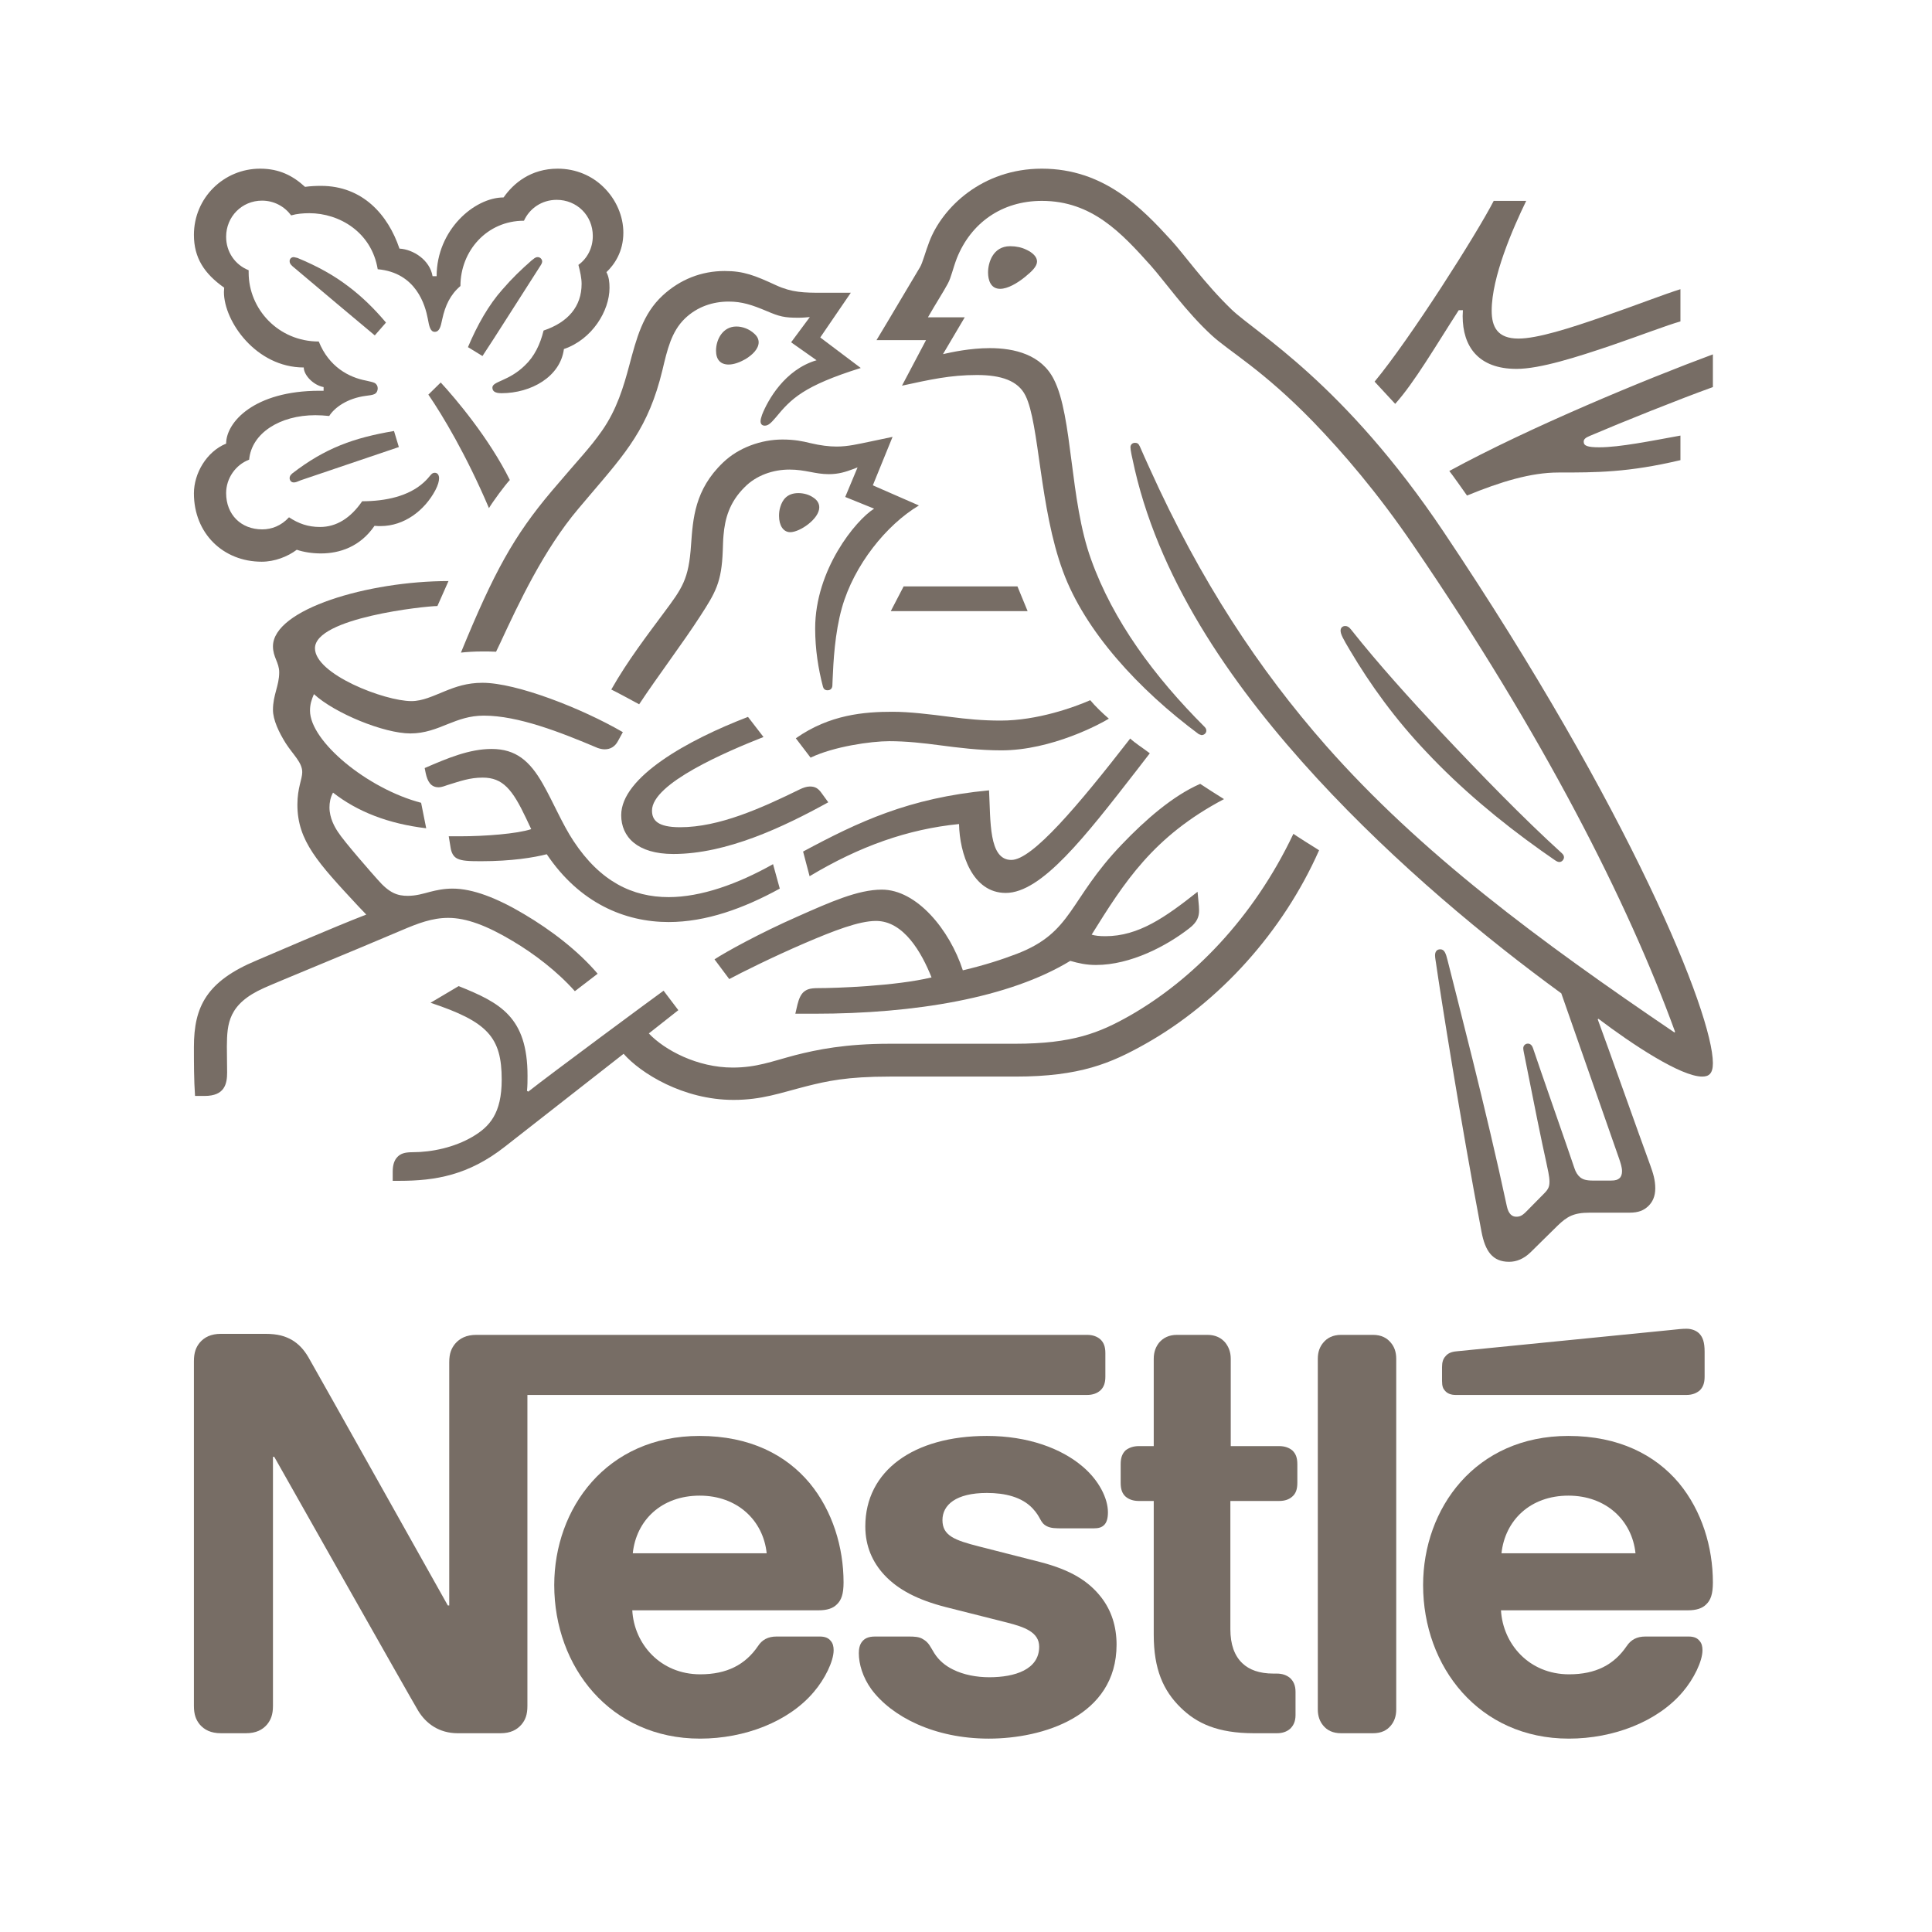
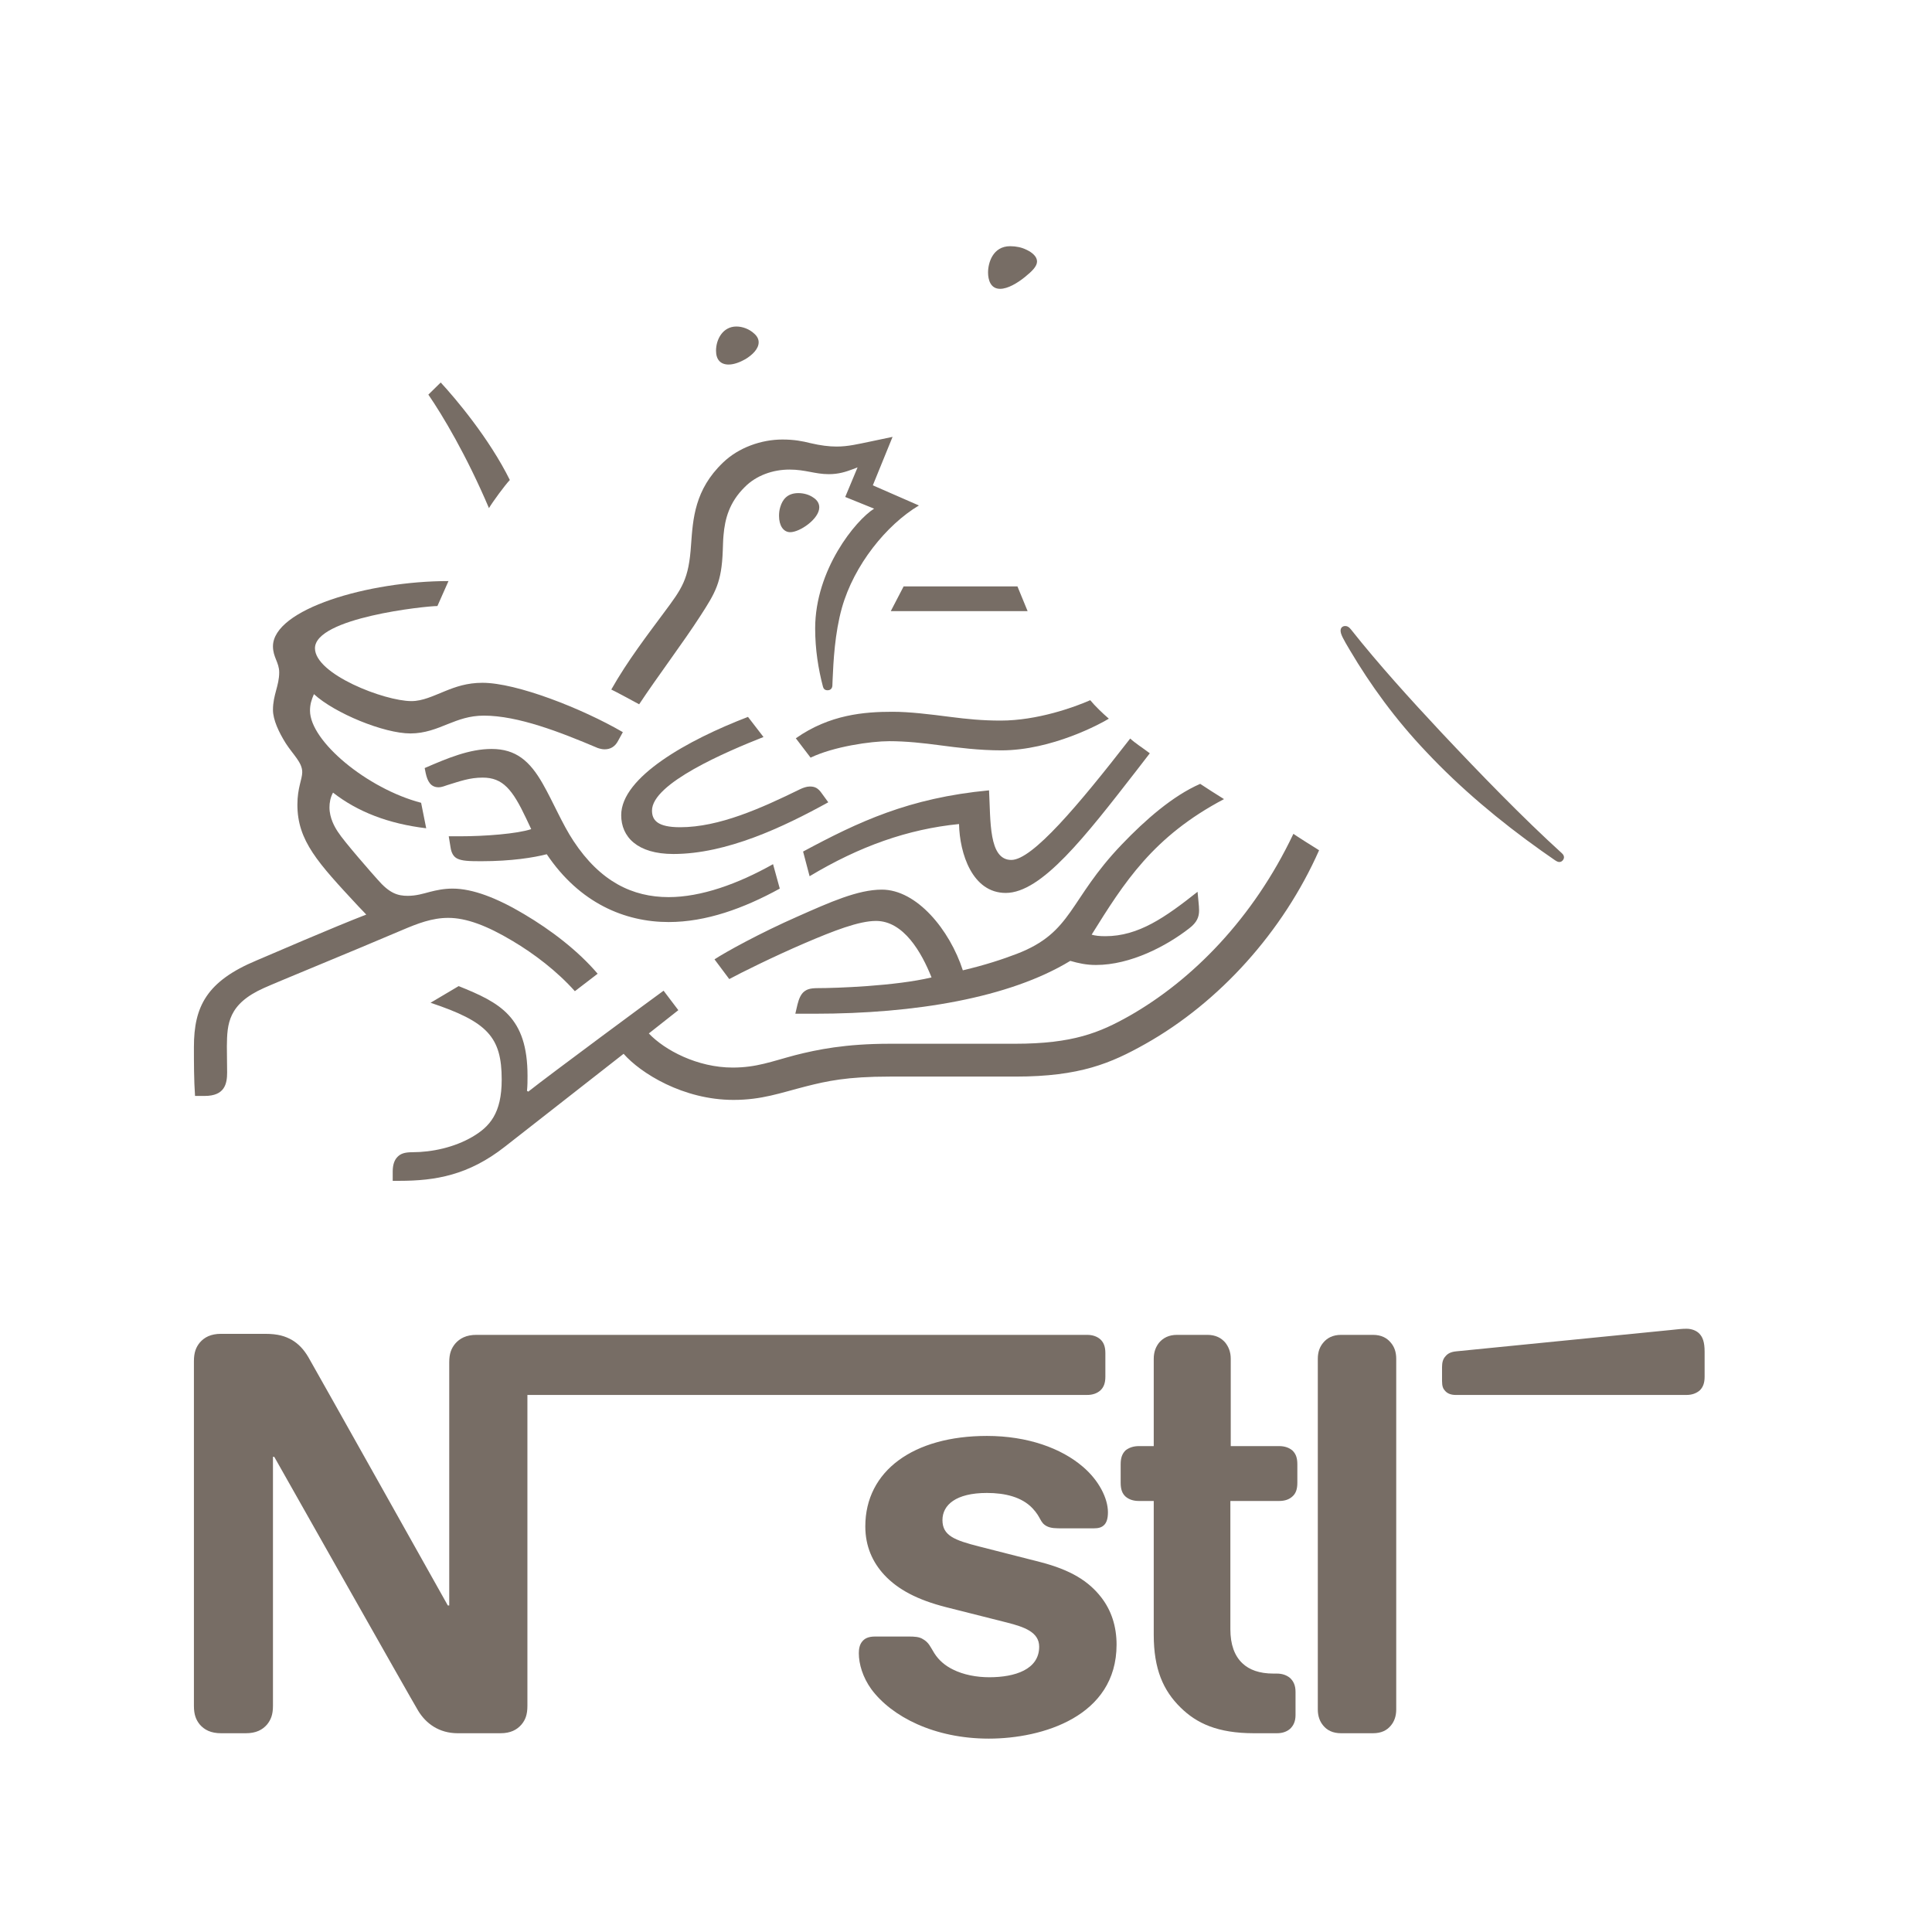
<svg xmlns="http://www.w3.org/2000/svg" width="1080" zoomAndPan="magnify" viewBox="0 0 810 810" height="1080" preserveAspectRatio="xMidYMid meet" version="1.2">
  <defs>
    <clipPath id="a8ea7e9b01">
      <path d="M 367 70.434 L 718.5 70.434 L 718.5 728.934 L 367 728.934 Z M 367 70.434 " />
    </clipPath>
    <clipPath id="d630de001d">
-       <path d="M 81 70.434 L 361 70.434 L 361 274 L 81 274 Z M 81 70.434 " />
-     </clipPath>
+       </clipPath>
    <clipPath id="527f4c4ff1">
      <path d="M 179 160 L 715 160 L 715 728.934 L 179 728.934 Z M 179 160 " />
    </clipPath>
    <clipPath id="0f820fe54a">
      <path d="M 121 107 L 354 107 L 354 728.934 L 121 728.934 Z M 121 107 " />
    </clipPath>
  </defs>
  <g id="af56ccd5c5">
    <rect x="0" width="810" y="0" height="810" style="fill:#ffffff;fill-opacity:1;stroke:none;" />
-     <rect x="0" width="810" y="0" height="810" style="fill:#ffffff;fill-opacity:1;stroke:none;" />
    <path style=" stroke:none;fill-rule:evenodd;fill:#776d65;fill-opacity:1;" d="M 457.676 391.859 C 459.113 392.297 460.938 392.504 463.43 392.504 C 477.367 392.504 488.582 384.562 502.082 373.883 L 502.496 378.254 C 502.602 379.379 502.719 380.504 502.719 381.719 C 502.719 384.336 501.91 386.695 498.547 389.242 C 489.152 396.562 474.055 404.57 459.496 404.57 C 455.441 404.57 452.285 403.875 448.715 402.852 C 423.203 418.387 383.547 425.008 341.555 425.008 L 333.445 425.008 L 334.344 421.16 C 334.934 418.719 335.785 416.895 336.961 415.871 C 338.191 414.867 339.426 414.277 342.887 414.277 C 350.41 414.277 375.336 413.43 390.551 409.789 C 386.371 399.281 378.852 386.105 367.277 386.105 C 360.066 386.105 349.461 390.266 337.602 395.332 C 324.051 401.152 310.441 407.934 305.746 410.48 L 299.559 402.211 C 304.152 399.18 318.66 391.168 334.445 384.23 C 347.949 378.254 359.648 372.98 369.738 372.98 C 384.348 372.98 398.176 389.832 403.672 406.809 C 412.961 404.621 420.273 402.211 426.238 399.926 C 449.93 390.855 447.902 377.402 470.379 353.98 C 480.137 343.789 491.613 333.695 503.188 328.633 C 505.543 330.18 510.016 333.105 513.172 335.031 C 483.395 350.719 471.281 370.035 457.676 391.859 Z M 473.844 309.633 C 475.875 311.555 479.133 313.586 482.062 315.82 L 476.414 323.141 C 454.957 350.773 436.703 374.367 421.664 374.367 C 407.621 374.367 402.34 357.809 402.078 345.484 C 380.621 347.617 360.395 354.777 339.426 367.363 L 336.699 357.016 C 359.855 344.582 380.984 334.543 414.66 331.355 C 415.352 344.203 414.453 360.535 424.004 360.535 C 432.754 360.535 451.855 337.961 473.844 309.633 Z M 365.145 185.066 L 374.211 183.16 L 365.938 203.477 L 385.262 211.922 C 371.656 220.035 358.035 236.887 352.977 254.832 C 349.977 265.496 349.406 277.406 349.074 284.926 L 348.973 287.527 C 348.867 288.762 348.07 289.398 346.945 289.398 C 345.715 289.398 345.227 288.652 345.02 287.859 C 343.098 280.539 341.762 272.324 341.762 263.465 C 341.762 238.863 358.727 218.109 366.477 213.258 L 354.363 208.352 L 359.543 195.953 L 357.395 196.77 C 354.672 197.777 351.691 198.797 347.48 198.797 C 341.656 198.797 337.707 196.871 330.98 196.871 C 324.051 196.871 317.066 199.32 312.266 204.176 C 305.746 210.59 303.93 217.523 303.34 224.406 C 303.129 226.539 303.129 228.672 303.023 230.922 C 302.539 244.152 299.977 248.418 293.582 258.297 C 286.543 269.238 275.695 283.594 267.965 295.281 C 265.504 293.941 258.414 290.094 256.285 289.09 C 263.059 277.074 271.812 265.719 278.211 257.066 C 286.059 246.543 288.777 242.922 289.73 228.41 C 290.531 217.523 291.223 205.301 303.129 193.93 C 309.648 187.633 319.199 184.27 328.051 184.27 C 333.008 184.27 336.477 184.961 339.734 185.777 C 344.012 186.785 347.586 187.219 350.738 187.219 C 355.594 187.219 359.648 186.195 365.145 185.066 Z M 430.238 104.66 C 432.961 105.891 434.781 107.691 434.781 109.617 C 434.781 111.648 432.754 113.672 429.707 116.137 C 426.566 118.684 422.512 121.094 419.305 121.094 C 415.301 121.094 414.246 117.352 414.246 114.211 C 414.246 110.262 416.219 103.219 423.52 103.219 C 426.027 103.219 428.383 103.742 430.238 104.66 Z M 430.832 256.219 L 373.465 256.219 L 378.852 245.848 L 426.566 245.848 Z M 305.488 152.836 C 302.004 152.836 300.199 150.703 300.199 147.031 C 300.199 142.176 303.129 136.891 308.727 136.891 C 311.242 136.891 314.121 137.895 316.27 139.922 C 317.531 141.051 318.07 142.281 318.07 143.512 C 318.07 146.23 315.504 148.781 312.473 150.602 C 310.117 151.934 307.617 152.836 305.488 152.836 Z M 598.082 315.336 C 585.051 301.676 574.492 287.059 565.949 272.602 C 563.125 267.852 562.047 265.926 562.047 264.387 C 562.047 263.363 562.688 262.461 564.023 262.461 C 564.941 262.461 565.633 262.926 566.434 263.949 C 578.062 278.617 591.355 293.25 604.27 307.066 C 620.75 324.574 638.359 342.766 654.809 357.707 C 655.445 358.301 655.707 358.832 655.707 359.426 C 655.707 360.273 654.91 361.402 653.785 361.402 C 653.09 361.402 652.555 361.07 651.758 360.535 L 646.262 356.699 C 628.656 344.203 612.117 330.281 598.082 315.336 Z M 554.75 723.43 C 553.367 721.766 552.496 719.578 552.496 716.699 L 552.496 569.688 C 552.496 566.738 553.367 564.605 554.75 562.961 C 556.398 560.934 558.809 559.648 562.273 559.648 L 575.602 559.648 C 579.137 559.648 581.477 560.934 583.141 562.961 C 584.527 564.605 585.375 566.738 585.375 569.688 L 585.375 716.699 C 585.375 719.578 584.527 721.766 583.141 723.43 C 581.477 725.457 579.137 726.668 575.602 726.668 L 562.273 726.668 C 558.809 726.668 556.398 725.457 554.75 723.43 Z M 343.48 212.723 C 343.48 217.523 335.367 223.121 331.312 223.121 C 328.434 223.121 326.613 220.352 326.613 216.293 C 326.613 215.184 326.719 213.848 327.152 212.512 C 328.051 209.566 329.977 206.738 334.723 206.738 C 336.855 206.738 339.215 207.328 341.07 208.664 C 342.785 209.789 343.48 211.23 343.48 212.723 Z M 192.938 350.617 C 203.176 350.617 216.836 349.594 222.715 347.617 L 220.582 343.094 C 214.859 330.973 210.805 326.016 202.383 326.016 C 196.887 326.016 192.938 327.508 187.543 329.156 C 186.801 329.379 185.312 330.07 183.871 330.07 C 180.613 330.07 179.227 327.613 178.48 324.145 L 178.047 322.012 C 187.652 317.852 196.781 314.004 206.105 314.004 C 216.316 314.004 222.121 319.082 227.512 328.516 C 232.051 336.469 235.727 345.484 240.477 352.645 C 251.691 369.617 265.191 376.121 280.34 376.121 C 293.895 376.121 309.316 370.625 324.102 362.305 L 326.926 372.551 C 311.781 380.871 295.988 386.57 280.34 386.57 C 262.035 386.57 243.039 378.688 229.227 358.141 C 223.84 359.527 214.496 361.07 201.742 361.07 C 196.664 361.07 193.73 360.965 191.707 359.965 C 190.059 359.148 189.262 357.5 188.93 355.469 L 188.137 350.617 Z M 192.938 350.617 " />
    <g clip-rule="nonzero" clip-path="url(#a8ea7e9b01)">
-       <path style=" stroke:none;fill-rule:evenodd;fill:#776d65;fill-opacity:1;" d="M 707.688 675.129 L 629.293 675.129 C 630.094 689.152 640.977 701.965 657.84 701.965 C 669.105 701.965 676.68 697.906 681.965 690.176 C 683.785 687.453 686.23 686.121 689.871 686.121 L 707.945 686.121 C 710.305 686.121 711.637 686.812 712.535 687.938 C 713.457 688.945 713.77 690.277 713.77 691.879 C 713.77 696.469 710.094 703.996 705.449 709.387 C 694.879 721.816 676.473 728.926 657.738 728.926 C 620.105 728.926 596.641 698.828 596.641 664.555 C 596.641 632.43 618.512 602.02 657.531 602.02 C 678.707 602.02 693.977 609.977 703.891 621.766 C 713.559 633.453 718.137 648.707 718.137 663.441 C 718.137 668.246 717.238 670.863 715.312 672.664 C 713.664 674.332 711.152 675.129 707.688 675.129 Z M 685.691 651.223 C 684.254 637.402 673.316 627.055 657.578 627.055 C 641.562 627.055 630.996 637.402 629.504 651.223 Z M 605.273 223.016 C 683.785 340.094 718.137 425.117 718.137 445.762 C 718.137 450.145 716.438 451.363 713.664 451.363 C 704.707 451.363 684.254 437.805 670.16 427.141 L 669.852 427.352 C 673.906 438.234 687.617 476.988 691.848 488.461 C 693.109 491.93 693.977 494.758 693.977 498.223 C 693.977 501.586 692.848 503.926 691.082 505.645 C 689.176 507.445 687.023 508.418 683.145 508.418 L 666.488 508.418 C 659.762 508.418 657.039 510.016 653.09 513.809 C 647.598 519.254 646.262 520.484 641.668 525.059 C 638.844 527.785 635.812 529.016 632.711 529.016 C 625.723 529.016 622.676 524.523 621.129 516.43 C 612.223 469.359 604.059 417.797 602.031 403.652 C 601.91 402.75 601.652 401.52 601.652 400.512 C 601.652 399.18 602.242 398 603.836 398 C 605.602 398 606.191 399.715 606.938 402.75 C 610.348 416.465 623.262 465.891 631.758 505.75 C 632.449 508.902 633.887 510.117 635.691 510.117 C 637.199 510.117 638.199 509.699 639.969 507.883 L 647.496 500.254 C 649.191 498.535 649.625 497.426 649.625 495.398 C 649.625 493.164 648.879 490.16 648.188 486.852 C 646.59 479.812 642.793 461.141 639.539 444.531 C 638.945 441.391 638.637 440.367 638.637 439.469 C 638.637 438.445 639.434 437.543 640.562 437.543 C 641.41 437.543 642.207 438.027 642.691 439.367 C 645.133 446.785 657.945 483.277 660.094 489.797 C 660.613 491.395 661.426 492.727 662.535 493.629 C 663.664 494.48 664.895 494.965 668.031 494.965 L 675.348 494.965 C 677.371 494.965 678.273 494.602 678.988 493.957 C 679.727 493.316 680.043 492.242 680.043 491.008 C 680.043 489.363 679.402 487.543 678.863 485.898 L 654.582 416.465 C 623.469 393.785 585.582 362.562 552.133 326.277 C 518.562 289.785 487.125 245.848 475.77 196.871 C 474.543 191.48 473.949 188.762 473.949 187.531 C 473.949 186.402 474.75 185.656 475.875 185.656 C 476.777 185.656 477.367 185.984 477.902 187.219 C 479.238 190.25 480.52 193.184 481.957 196.285 C 503.293 243.613 527.801 280.645 555.965 312.664 C 595.723 357.707 645.031 394.223 701.984 432.848 L 702.297 432.637 C 682.449 378.047 646.852 308.09 592.586 228.672 C 577.422 206.426 563.02 189.766 550.695 176.969 C 529.238 154.867 515.305 147.344 507.992 140.562 C 497.332 130.801 488.094 117.676 482.496 111.387 C 470.277 97.777 457.883 84.219 436.809 84.219 C 419.945 84.219 407.035 93.547 401.156 108.281 C 399.406 112.879 398.816 116.242 397.379 118.91 C 395.715 122.047 392.305 127.336 389.043 133.039 L 404.469 133.039 L 395.352 148.469 C 398.922 147.672 406.703 145.953 414.992 145.953 C 425.336 145.953 436.602 148.676 441.82 159.027 C 449.824 174.613 448.387 209.688 457.469 234.602 C 466.637 260.207 483.879 283.594 504.957 304.676 C 505.543 305.25 505.754 305.68 505.754 306.375 C 505.754 307.273 504.957 308.191 503.727 308.191 L 502.602 307.812 C 477.367 289.09 454.852 264.594 445.668 239.559 C 435.785 212.93 435.785 177.547 429.93 165.859 C 426.828 159.562 419.633 157.223 409.598 157.223 C 398.383 157.223 389.965 159.148 378.16 161.695 L 388.246 142.594 L 367.484 142.594 C 372.078 135.066 383.238 116.066 385.68 112.078 C 386.809 110.262 388.039 105.352 389.633 101.293 C 395.023 87.148 411.629 70.715 436.809 70.715 C 462.859 70.715 478.699 87.254 490.918 100.602 C 496.414 106.582 505.059 118.91 516.434 129.848 C 526.777 139.715 563.504 160.695 605.273 223.016 Z M 639.867 84.219 C 634.25 95.797 625.395 116.066 625.395 130.266 C 625.395 137.098 627.855 141.949 636.605 141.949 C 644.562 141.949 658.273 137.582 672.191 132.727 C 685.484 128.133 698.242 123.172 704.531 121.25 L 704.531 134.758 C 699.035 136.297 687.945 140.562 675.832 144.727 C 661.203 149.699 645.672 154.66 635.812 154.66 C 619.746 154.66 613.227 145.211 613.227 132.52 C 613.227 131.703 613.332 130.801 613.332 130.055 L 611.582 130.055 C 601.859 145.105 593 160.363 584.941 169.324 L 576.309 160 C 591.355 141.848 619.207 97.93 626.246 84.219 Z M 663.973 185.191 C 663.973 186.887 665.48 187.531 670.543 187.531 C 679.035 187.531 692.211 184.859 704.531 182.621 L 704.531 192.922 C 682.555 198.105 669.367 198.105 653.316 198.105 C 641.895 198.105 629.188 201.938 615.051 207.762 C 614.355 206.738 608.531 198.52 607.629 197.465 C 641.078 179.211 690.18 158.926 718.137 148.57 L 718.137 162.289 C 704.219 167.301 680.043 176.969 666.59 182.727 C 664.668 183.523 663.973 184.168 663.973 185.191 Z M 663.973 185.191 " />
-     </g>
+       </g>
    <g clip-rule="nonzero" clip-path="url(#d630de001d)">
      <path style=" stroke:none;fill-rule:nonzero;fill:#776d65;fill-opacity:1;" d="M 344.711 122.742 C 337.062 122.742 332.004 122.641 325.387 119.602 C 316.371 115.441 311.781 113.621 303.824 113.621 C 294.066 113.621 285.137 117.145 277.844 123.867 C 269.453 131.602 266.836 141.949 263.805 153.273 C 261.449 162.078 258.625 171.684 252.383 180.594 C 247.098 188.117 243.25 191.797 231.258 205.941 C 215.398 224.734 207.078 239.887 193.246 273.609 C 195.555 273.348 198.812 273.125 202.383 273.125 C 204.199 273.125 205.637 273.125 207.977 273.242 L 209.695 269.652 C 217.426 253.008 227.895 230.543 242.504 213.258 L 247.527 207.328 C 262.574 189.664 271.914 179.211 277.719 155.199 C 279.75 146.648 281.465 139.023 287.168 133.527 C 292.348 128.566 298.867 126.438 305.488 126.438 C 311.086 126.438 315.246 127.82 321.332 130.371 C 326.82 132.727 328.852 133.211 334.723 133.211 C 336.699 133.211 338.191 133.039 339.527 132.934 L 331.676 143.512 L 342.352 151.035 C 328.953 154.969 321.863 167.887 319.508 173.867 C 319.094 175.098 318.867 175.898 318.867 176.641 C 318.867 177.547 319.301 178.461 320.633 178.461 C 322.125 178.461 323.254 177.332 325.18 175.098 C 331.676 167.191 336.855 161.801 360.879 154.277 L 343.895 141.48 L 356.703 122.742 Z M 133.973 163.828 C 106.484 163.828 94.805 177.078 94.805 185.984 C 86.59 189.348 81.301 198.469 81.301 206.84 C 81.301 223.609 93.523 235.5 109.746 235.5 C 115.133 235.5 120.629 233.367 124.422 230.488 C 127.246 231.445 130.816 232.031 134.562 232.031 C 142.293 232.031 150.941 229.312 157.023 220.453 C 157.926 220.559 158.668 220.559 159.59 220.559 C 169.449 220.559 177.996 214.055 182.535 205.508 C 183.645 203.375 184.082 201.727 184.082 200.496 C 184.082 199.211 183.488 198.211 182.258 198.211 C 180.719 198.211 180.508 199.703 177.664 202.266 C 171.375 208.02 161.723 210.152 151.844 210.152 C 146.988 217.211 141.062 220.938 134.18 220.938 C 129.172 220.938 125.223 219.551 121.164 216.879 C 117.906 220.453 113.848 221.945 109.953 221.945 C 101.043 221.945 94.805 215.754 94.805 206.738 C 94.805 200.496 98.809 194.848 104.457 192.715 C 105.465 181.598 117.371 174.074 132.203 174.074 C 134.078 174.074 136.004 174.199 138.027 174.406 C 140.266 170.836 145.656 166.984 153.281 165.977 C 154.891 165.754 156.105 165.652 157.023 165.215 C 157.926 164.75 158.359 163.828 158.359 162.824 C 158.359 161.973 158.031 161.16 157.129 160.586 C 156.332 160.156 154.996 159.949 153.438 159.562 C 146.348 158.23 137.926 153.859 133.645 143.18 C 116.68 143.18 104.25 129.57 104.25 114.316 L 104.25 113.293 C 98.582 111.055 94.805 105.664 94.805 99.27 C 94.805 90.84 101.41 84.117 109.848 84.117 C 114.91 84.117 119.293 86.559 122.066 90.305 C 124.422 89.613 127.145 89.383 129.691 89.383 C 142.293 89.383 155.793 97.344 158.359 112.879 C 174.531 114.316 178.309 128.031 179.379 133.734 C 179.918 136.684 180.387 139.125 182.258 139.125 C 184.289 139.125 184.773 136.891 185.414 133.836 C 186.645 128.133 188.777 123.539 193.039 119.914 C 193.039 105.25 204.082 92.539 219.676 92.539 C 222.016 87.359 227.199 83.785 233.387 83.785 C 241.809 83.785 248.535 90.305 248.535 98.938 C 248.535 104.02 246.195 108.387 242.504 111.055 C 243.25 113.988 243.84 116.551 243.84 119.016 C 243.84 128.461 238.191 135.121 227.895 138.586 C 226.508 144.309 224.047 149.477 219.992 153.273 C 213.266 159.84 206.438 159.84 206.438 162.496 C 206.438 163.953 207.441 164.852 210.23 164.852 C 222.715 164.852 234.93 157.918 236.422 146.336 C 248.328 142.281 255.539 130.266 255.539 120.715 C 255.539 118.27 255.312 116.137 254.254 114.109 C 257.562 110.953 261.344 105.559 261.344 97.551 C 261.344 90.617 258.309 83.523 252.922 78.344 C 248.227 73.766 241.551 70.715 233.805 70.715 C 222.605 70.715 215.293 76.797 211.133 82.777 C 198.914 82.777 183.059 96.391 183.059 115.805 L 181.355 115.805 C 180.23 109.027 173.301 104.555 167.473 104.227 C 162.727 90.078 152.051 77.926 134.562 77.926 C 132.535 77.926 130.07 78.027 127.891 78.344 C 122.758 73.641 117.059 70.715 109.051 70.715 C 93.781 70.715 81.301 82.988 81.301 98.469 C 81.301 108.129 85.672 114.75 93.992 120.609 L 93.883 122.426 C 93.883 134.758 107.383 154.066 127.352 154.066 C 127.352 157.223 131.305 161.488 135.672 162.289 L 135.672 163.828 Z M 133.973 163.828 " />
    </g>
    <g clip-rule="nonzero" clip-path="url(#527f4c4ff1)">
      <path style=" stroke:none;fill-rule:nonzero;fill:#776d65;fill-opacity:1;" d="M 414.762 703.195 C 409.496 703.195 403.984 702.191 399.508 699.938 C 396.359 698.395 393.637 696.16 391.711 693.109 C 390.066 690.488 389.477 688.637 386.91 687.195 C 385.371 686.227 383.445 686.121 380.883 686.121 L 366.91 686.121 C 363.914 686.121 362.422 687.02 361.449 688.254 C 360.395 689.535 360.066 691.301 360.066 693.109 C 360.066 697.598 361.676 703.195 365.352 708.262 C 373.895 719.738 391.711 728.926 414.555 728.926 C 437.02 728.926 468.125 719.633 468.125 689.535 C 468.125 681.754 465.895 675.129 461.73 669.738 C 456.445 662.906 448.926 658.207 436.117 654.895 L 410.605 648.395 C 400.102 645.727 395.129 643.801 395.129 637.297 C 395.129 630.988 400.742 625.926 413.758 625.926 C 421.387 625.926 428.383 627.625 432.855 632.324 C 436.602 636.277 435.91 638.305 438.836 639.848 C 440.605 640.766 442.633 640.766 445.77 640.766 L 458.473 640.766 C 460.5 640.766 461.938 640.438 463.066 639.207 C 463.969 638.203 464.508 636.605 464.508 634.039 C 464.508 628.164 460.707 620.637 453.988 614.934 C 444.973 607.188 430.832 602.02 413.758 602.02 C 383.012 602.02 362.785 616.633 362.785 639.953 C 362.785 648.289 365.836 655 370.742 660.289 C 376.512 666.48 384.676 670.746 396.566 673.793 L 422.305 680.293 C 429.391 682.117 435.68 684.25 435.68 690.387 C 435.68 699.938 425.543 703.195 414.762 703.195 Z M 179.59 165.445 C 185.52 174.074 195.555 190.84 205 213.031 C 206.645 210.258 211.723 203.375 213.75 201.242 C 205.102 183.75 190.906 166.984 184.773 160.363 Z M 339.84 317.645 C 349.508 312.996 365.145 310.742 372.871 310.742 C 379.977 310.742 387.242 311.555 394.02 312.457 C 401.641 313.465 410.5 314.59 419.84 314.59 C 440.969 314.59 461.629 303.34 464.887 301.309 C 462.27 299.059 459.012 295.918 457.09 293.562 C 450.363 296.512 434.887 302.109 419.512 302.109 C 411.836 302.109 405.441 301.469 398.383 300.562 C 389.633 299.438 381.312 298.414 374.211 298.414 C 362.422 298.414 347.844 299.543 333.652 309.531 Z M 320.098 308.992 L 313.598 300.562 C 288.398 310.223 260.441 325.789 260.441 341.758 C 260.441 350.879 267.219 358.039 282.312 358.039 C 304.57 358.039 328.312 346.82 347.258 336.367 L 344.59 332.691 C 342.996 330.387 341.656 329.746 339.527 329.746 C 338.191 329.746 336.699 330.281 335.469 330.871 C 319.199 338.828 301.535 346.82 285.137 346.82 C 275.695 346.82 273.355 343.891 273.355 339.832 C 273.355 328.41 304.57 315.129 320.098 308.992 Z M 536.273 629.289 C 538.684 629.289 540.438 628.648 541.77 627.473 C 543.277 626.188 543.918 624.383 543.918 621.66 L 543.918 613.914 C 543.918 611.191 543.277 609.441 541.77 608.051 C 540.438 606.977 538.684 606.285 536.273 606.285 L 515.996 606.285 L 515.996 569.688 C 515.996 566.738 515.047 564.605 513.711 562.906 C 512.047 560.934 509.652 559.648 506.188 559.648 L 493.484 559.648 C 490.02 559.648 487.66 560.934 485.965 562.906 C 484.625 564.605 483.711 566.738 483.711 569.688 L 483.711 606.285 L 477.469 606.285 C 475.129 606.285 473.312 606.977 471.922 608.051 C 470.488 609.441 469.844 611.191 469.844 613.914 L 469.844 621.66 C 469.844 624.383 470.488 626.188 471.922 627.473 C 473.312 628.648 475.129 629.289 477.469 629.289 L 483.711 629.289 L 483.711 685.375 C 483.711 699.73 487.66 708.746 494.977 715.906 C 501.695 722.512 510.453 726.668 525.773 726.668 L 535.32 726.668 C 537.66 726.668 539.43 726.031 540.816 724.867 C 542.254 723.535 543.156 721.766 543.156 719.039 L 543.156 709.285 C 543.156 706.559 542.254 704.789 540.816 703.457 C 539.43 702.348 537.66 701.656 535.32 701.656 L 533.934 701.656 C 527.906 701.656 523.746 700.039 520.918 697.375 C 517.559 694.234 515.84 689.43 515.84 683.086 L 515.84 629.289 Z M 707.047 584.84 C 709.402 584.84 711.152 584.145 712.535 583.02 C 713.977 581.684 714.668 579.863 714.668 577.211 L 714.668 566.738 C 714.668 562.684 713.875 560.656 712.535 559.215 C 711.309 557.879 709.281 557.082 707.047 557.082 C 705.223 557.082 703.422 557.293 700.422 557.617 L 610.785 566.531 C 608.219 566.738 606.938 567.539 606.086 568.559 C 605.012 569.688 604.582 571.125 604.582 573.152 L 604.582 578.961 C 604.582 581.195 605.012 582.219 605.863 583.121 C 606.832 584.246 608.324 584.84 610.348 584.84 Z M 707.047 584.84 " />
    </g>
    <path style=" stroke:none;fill-rule:nonzero;fill:#776d65;fill-opacity:1;" d="M 542.254 349.594 C 525.391 385.137 499.777 410.969 473.52 425.91 C 461.039 432.953 449.824 437.598 425.543 437.598 L 373.098 437.598 C 354.363 437.598 342.559 440.059 333.34 442.398 C 323.461 445.016 317.168 447.582 307.188 447.582 C 292.348 447.582 278.641 440.266 272.023 433.277 L 284.395 423.516 L 278.211 415.355 C 274.637 417.902 230.719 450.355 221.48 457.672 L 220.945 457.344 C 221.168 455.109 221.168 453.078 221.168 451.051 C 221.168 426.348 209.695 420.414 192.293 413.43 L 180.508 420.414 C 204.406 428.375 210.34 434.77 210.34 452.645 C 210.34 466.789 205.309 472.391 197.996 476.656 C 190.477 481.039 181.133 483.07 172.969 483.07 C 169.449 483.07 167.91 483.766 166.68 484.996 C 165.344 486.328 164.648 488.344 164.648 491.184 L 164.648 495.066 L 167.473 495.066 C 182.535 495.066 196.457 492.727 211.723 480.715 L 261.449 441.809 C 268.555 449.922 286.422 461.141 307.516 461.141 C 319.406 461.141 327.027 458.242 338.086 455.418 C 346.613 453.285 354.902 451.363 373.098 451.363 L 425.77 451.363 C 452.773 451.363 465.785 445.762 480.137 437.703 C 511.352 420.156 537.992 390.473 553.035 356.477 C 549.086 353.98 545.41 351.727 542.254 349.594 Z M 81.77 459.477 L 85.824 459.477 C 94.215 459.477 95.223 454.41 95.223 449.613 C 95.223 446.352 95.117 442.625 95.117 438.621 C 95.223 429.273 95.602 420.953 110.645 414.227 C 116.68 411.504 146.453 399.387 168.602 389.938 C 175.117 387.164 181.133 384.824 187.93 384.824 C 195.449 384.824 204.082 388.031 214.859 394.477 C 223.941 399.871 233.492 407.133 241.016 415.562 L 250.566 408.242 C 242.348 398.59 231.027 389.938 219.676 383.227 C 208.363 376.5 198.219 372.551 189.73 372.551 C 186.004 372.551 182.949 373.242 180.387 373.883 C 177.355 374.684 174.531 375.582 170.941 375.582 C 166.781 375.582 163.316 374.578 158.254 368.699 C 156.332 366.57 144.215 352.805 141.652 348.746 C 140.367 346.82 138.133 342.988 138.133 338.5 C 138.133 336.574 138.496 334.336 139.621 332.309 C 150.02 340.426 163.004 345.383 178.688 347.254 L 176.555 336.574 C 153.973 330.664 129.969 310.742 129.969 297.945 C 129.969 295.281 130.609 293.355 131.617 291.016 C 140.367 299.059 160.977 307.5 172.066 307.5 C 178.152 307.5 183.059 305.473 187.805 303.547 C 192.293 301.777 196.781 300.031 202.867 300.031 C 217.219 300.031 234.93 306.961 250.566 313.586 C 251.48 313.898 252.488 314.156 253.508 314.156 C 255.953 314.156 257.879 312.996 259.109 310.641 L 261.133 306.961 C 243.941 296.977 216.574 286.266 202.277 286.266 C 195.762 286.266 191.012 287.961 186.523 289.785 C 181.512 291.809 177.148 293.941 172.5 293.941 C 161.184 293.941 132.051 282.672 132.051 271.785 C 132.051 258.992 178.363 254.086 183.387 254.086 L 188.031 243.613 C 154.406 243.613 114.441 255.402 114.441 270.992 C 114.441 275.531 117.059 277.766 117.059 281.879 C 117.059 287.527 114.441 291.324 114.441 297.621 C 114.441 301.777 116.934 307.066 119.828 311.664 C 122.969 316.516 126.715 319.672 126.715 323.711 C 126.715 326.707 124.684 330.281 124.684 337.371 C 124.684 352.543 133.332 361.766 150.145 379.863 L 153.559 383.438 C 139.621 388.828 113.641 400.082 107.613 402.645 C 86.59 411.398 81.301 422.062 81.301 438.93 C 81.301 445.449 81.301 452.871 81.77 459.477 Z M 81.77 459.477 " />
-     <path style=" stroke:none;fill-rule:evenodd;fill:#776d65;fill-opacity:1;" d="M 226.664 111.266 C 219.781 121.941 206.438 143.078 202.277 149.27 L 196.195 145.539 C 200.145 136.195 204.945 127.715 210.699 121.301 C 214.703 116.656 218.551 112.98 222.816 109.238 C 223.84 108.492 224.355 107.797 225.434 107.797 C 226.508 107.797 227.305 108.715 227.305 109.617 C 227.305 110.051 227.094 110.641 226.664 111.266 Z M 226.664 111.266 " />
    <path style=" stroke:none;fill-rule:nonzero;fill:#776d65;fill-opacity:1;" d="M 81.301 715.211 C 81.301 718.938 82.203 721.07 83.746 722.996 C 85.672 725.23 88.391 726.668 92.676 726.668 L 103.07 726.668 C 107.383 726.668 110.055 725.23 111.977 722.996 C 113.523 721.07 114.441 718.938 114.441 715.211 L 114.441 610.773 L 114.977 610.773 C 114.977 610.773 172.969 713.441 175.324 717.238 C 178.586 722.613 184.082 726.668 191.914 726.668 L 209.801 726.668 C 214.062 726.668 216.734 725.23 218.656 722.996 C 220.25 721.07 221.117 718.938 221.117 715.211 L 221.117 584.84 L 455.75 584.84 C 458.16 584.84 459.914 584.145 461.246 583.02 C 462.738 581.684 463.43 579.863 463.43 577.211 L 463.43 567.277 C 463.43 564.605 462.738 562.785 461.246 561.449 C 459.914 560.34 458.16 559.648 455.75 559.648 L 199.711 559.648 C 195.449 559.648 192.727 561.141 190.805 563.375 C 189.262 565.301 188.344 567.379 188.344 571.125 L 188.344 673.102 L 187.754 673.102 C 187.754 673.102 131.945 573.57 129.277 568.992 C 127.352 565.73 125.223 563.48 122.398 561.781 C 119.605 560.234 116.68 559.215 111.078 559.215 L 92.676 559.215 C 88.391 559.215 85.672 560.656 83.746 562.906 C 82.203 564.812 81.301 566.965 81.301 570.691 Z M 81.301 715.211 " />
    <g clip-rule="nonzero" clip-path="url(#0f820fe54a)">
-       <path style=" stroke:none;fill-rule:evenodd;fill:#776d65;fill-opacity:1;" d="M 343.203 675.129 L 265.09 675.129 C 265.836 689.152 276.77 701.965 293.582 701.965 C 304.793 701.965 312.473 697.906 317.758 690.176 C 319.508 687.453 322.023 686.121 325.594 686.121 L 343.688 686.121 C 346.043 686.121 347.375 686.812 348.277 687.938 C 349.184 688.945 349.508 690.277 349.508 691.879 C 349.508 696.469 345.82 703.996 341.172 709.387 C 330.668 721.816 312.266 728.926 293.477 728.926 C 255.848 728.926 232.367 698.828 232.367 664.555 C 232.367 632.43 254.254 602.02 293.25 602.02 C 314.449 602.02 329.543 609.977 339.426 621.766 C 349.074 633.453 353.668 648.707 353.668 663.441 C 353.668 668.246 352.77 670.863 350.844 672.664 C 349.184 674.332 346.738 675.129 343.203 675.129 Z M 321.434 651.223 C 319.992 637.402 309.109 627.055 293.371 627.055 C 277.305 627.055 266.734 637.402 265.297 651.223 Z M 122.5 198.52 C 136.367 187.789 148.48 183.523 165.188 180.699 L 167.219 187.426 L 126.121 201.344 C 124.684 201.938 123.992 202.266 123.191 202.266 C 121.961 202.266 121.426 201.242 121.426 200.445 C 121.426 199.703 121.754 199.211 122.5 198.52 Z M 161.824 135.242 L 157.129 140.617 C 151.305 135.762 132.41 119.914 122.656 111.648 C 121.633 110.746 121.426 110.156 121.426 109.461 C 121.426 108.715 121.961 107.797 123.191 107.797 L 124.684 108.129 C 132.949 111.539 140.059 115.441 146.348 120.301 C 151.633 124.305 156.801 129.262 161.824 135.242 Z M 161.824 135.242 " />
-     </g>
+       </g>
  </g>
</svg>